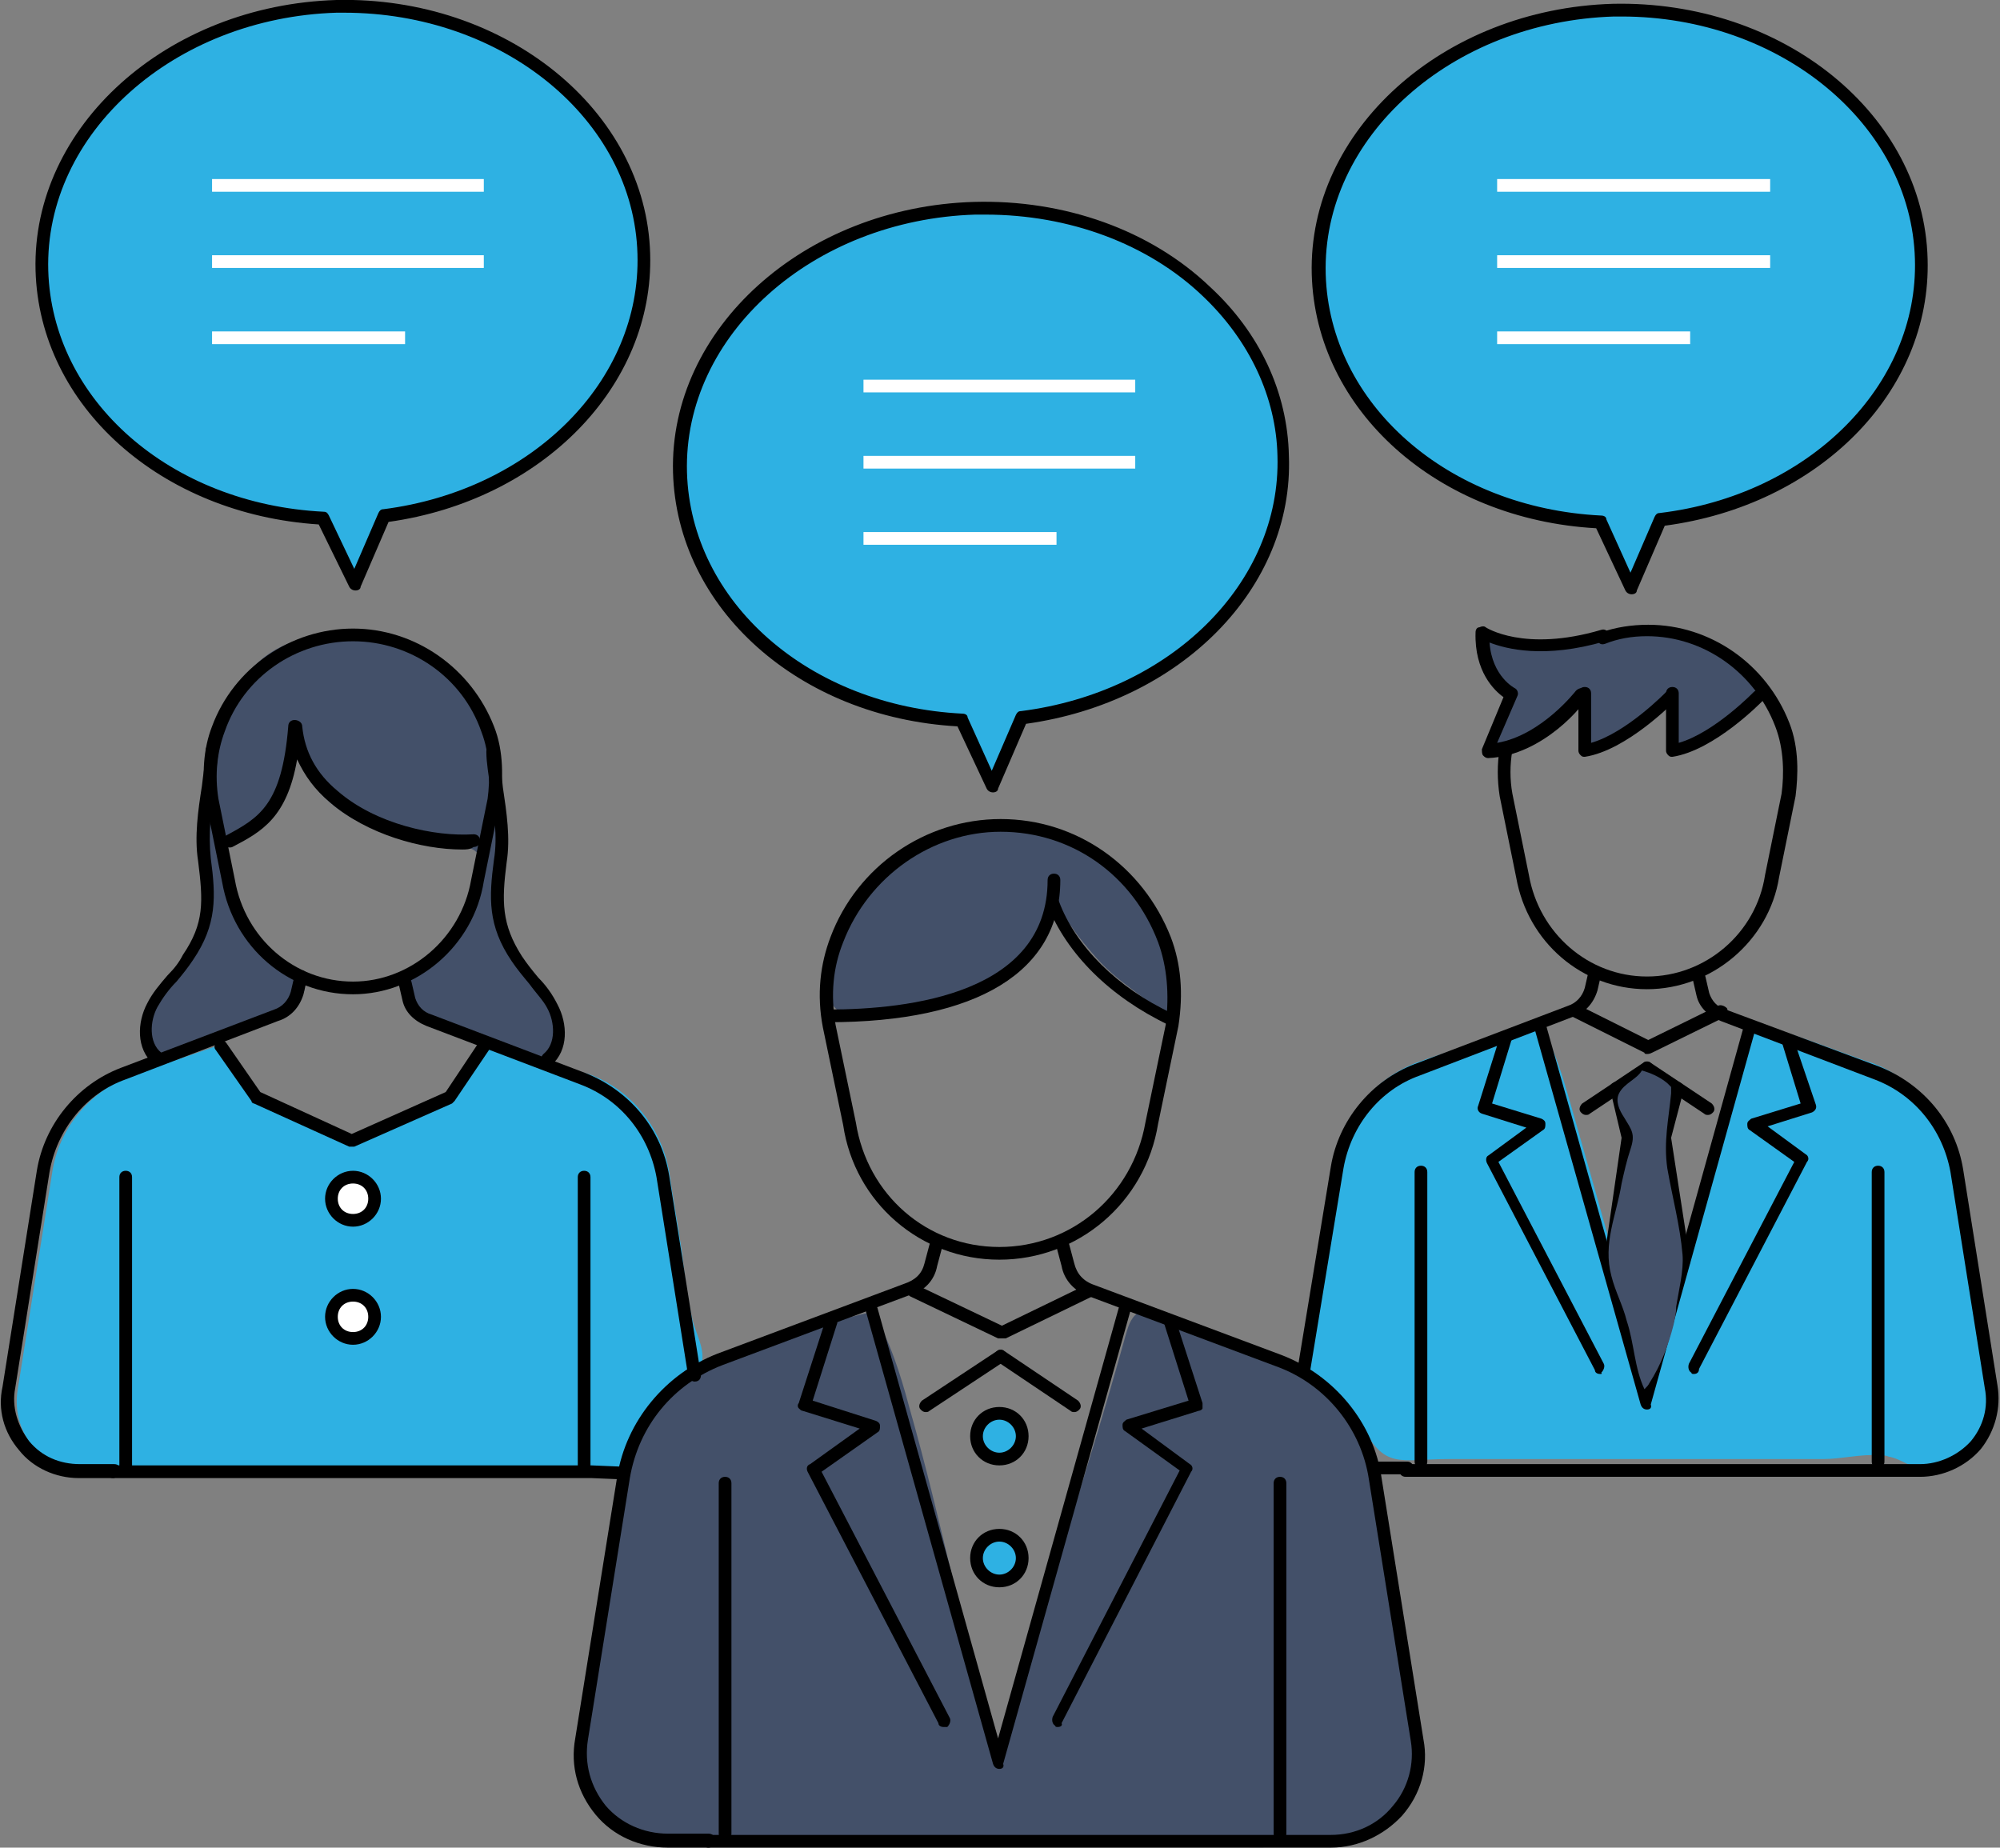
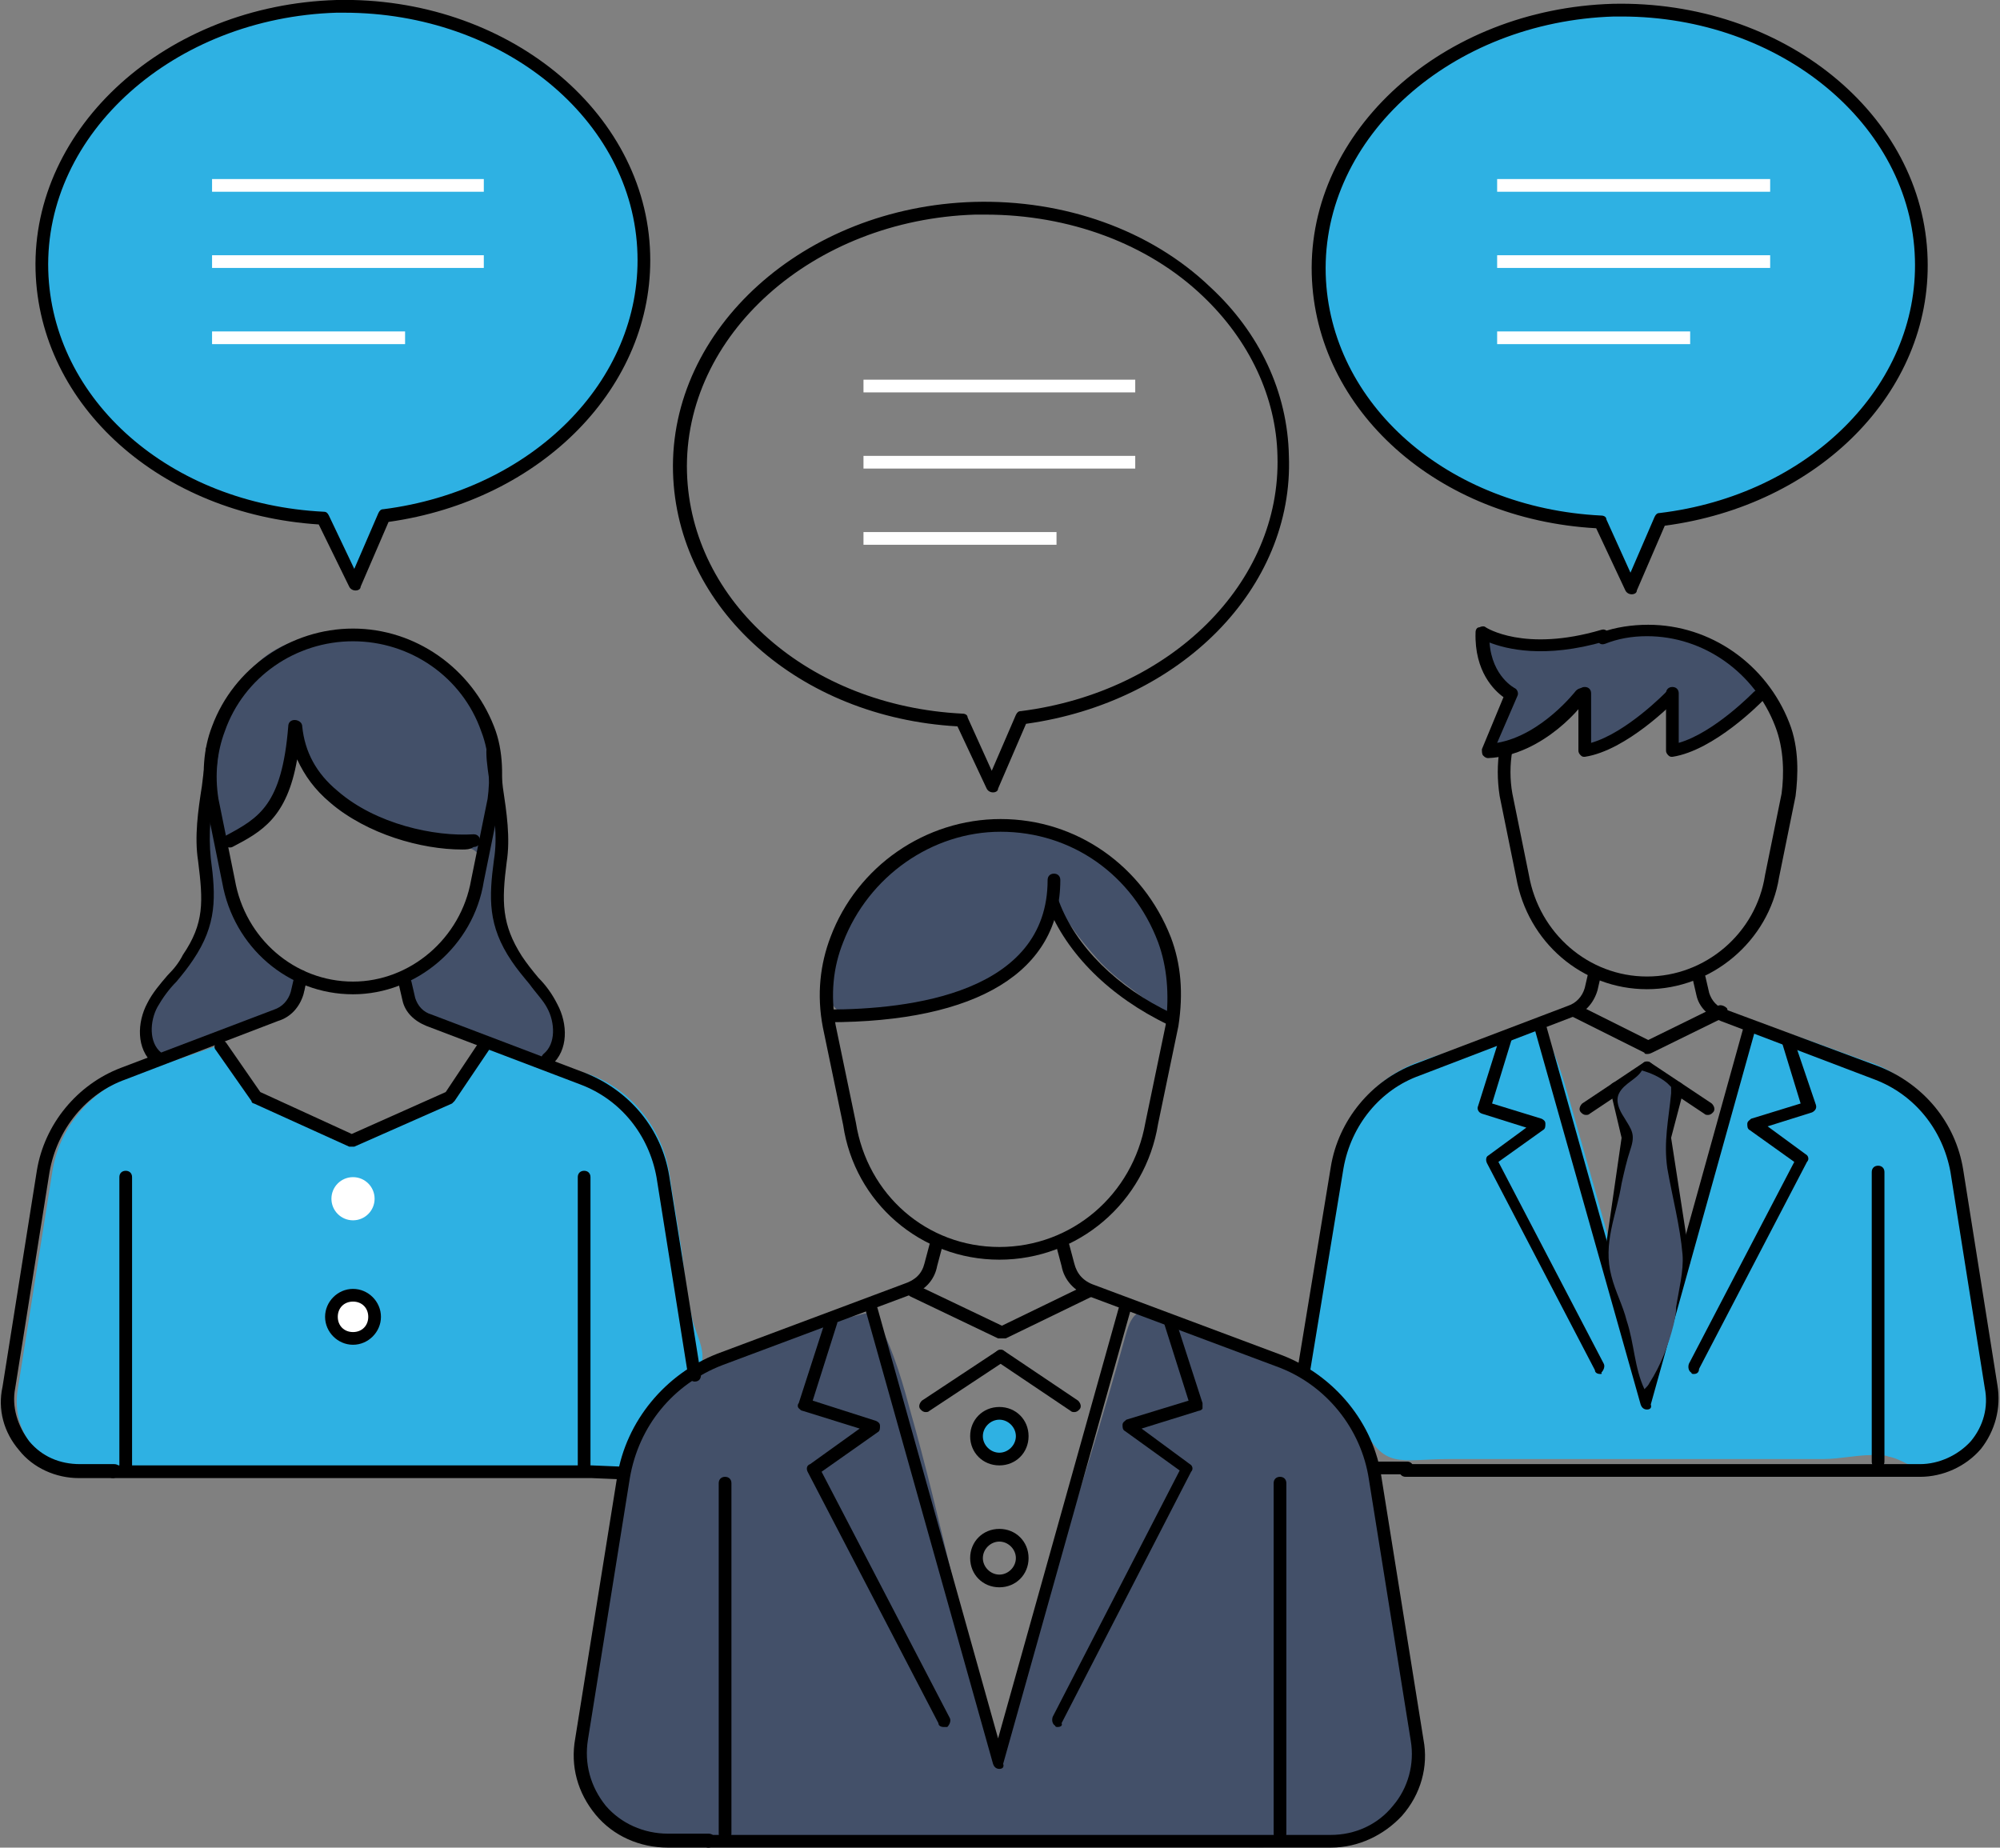
<svg xmlns="http://www.w3.org/2000/svg" version="1.1" id="レイヤー_1" x="0px" y="0px" viewBox="0 0 157.5 145.5" style="enable-background:new 0 0 157.5 145.5;" xml:space="preserve">
  <rect x="0" y="0" width="157.5" height="145.5" fill="#808080" stroke="none" />
  <style type="text/css">
	.st0{fill:#435069;}
	.st1{fill:#2EB1E3;}
	.st2{fill:#FFFFFF;}
	.st3{fill:none;}
	.st4{fill:none;stroke:#FFFFFF;stroke-miterlimit:10;}
</style>
  <path class="st0" d="M72.8,66.3c-2.9,1.4-4.8,3.3-6.3,6.1c-1,1.9-2.4,5-0.8,6.9c0.8,0.9,2.2,0.8,3.3,0.6c3-0.5,6.1-1,8.8-2.4  c2.6-1.4,4.5-3.8,5-6.7c0,0.3,1.4,1.9,1.6,2.2c0.6,0.9,1.3,1.7,2,2.5c1.6,1.8,3.6,2.9,5.3,4.4c1.5-1.2,0.7-4.3,0.2-5.8  C89.3,66.7,80,62.9,72.8,66.3L72.8,66.3z" />
  <path class="st0" d="M123.1,50.7c-0.5,0.1-1.1,0.1-1.5,0.1c-1.6-0.1-3.2-0.3-4.8-0.6c-0.7,1.4-0.1,3.3,1.2,4.1  c1.4,0.9-0.1,2.8-0.6,3.9c-0.1,0.3-0.2,0.7,0,0.9s0.5,0.1,0.8,0c2.2-0.8,5-2.5,6.4-4.4c0,1.4,0.1,2.8,0.1,4.1c0,0.2,3.3-0.9,3.6-1.1  c1.3-0.8,2.4-1.9,3.3-3.2c0.3,1.5,0.5,3.1,0.5,4.7c1.6-1,3.2-1.9,4.9-2.9c1.6-0.9,2.5-1.2,1.4-3c-1.3-2-3.9-2.7-6-3.2  c-2-0.5-4-0.4-6-0.1C125.3,50.1,124.2,50.5,123.1,50.7L123.1,50.7z" />
  <path class="st0" d="M11.5,83c-0.8-1.3,0.8-4.4,1.4-5.2c1-1.5,2.4-2.8,3.1-4.5c1.1-2.7,0.4-5.6,0.1-8.3c-0.4-4.5,0.8-9.1,3.9-12.5  c1.1-1.2,2.7-2,4.4-2.3c3.3-0.7,6.9,0,9.6,1.9s4.7,5,5.2,8.3c0.5,3.6,0.1,7.3,0.3,10.9c0.1,1.3,0.2,2.7,0.9,3.9  c0.7,1.1,1.9,1.9,2.7,2.9c0.7,1,1.1,2.2,1,3.4c0,0.4-0.1,0.9-0.4,1.2c-0.2,0.2-0.4,0.3-0.7,0.4c-1.3,0.4-2.7-0.2-4-0.7  c-1.2-0.5-2.8-0.7-3.9-1.5c-0.7-0.5-2.3-1.4-2.8-2.1c-0.4-0.7-0.2-1.6,0.4-2.2c0.7-0.7,1.7-1,2.3-1.7c0.7-0.8,1.3-1.9,1.8-2.8  c0.6-1.1,1.9-4.1,0.6-5.1c-0.8-0.6-3.2-0.5-4.2-0.8c-1.4-0.3-2.8-0.7-4.2-1.2c-3-1.1-5.4-3.8-6.1-6.9c0.5,2.5-0.3,5.7-2.7,7  c-0.9,0.5-2.1,0.5-2.5,1.5c-0.5,1.2,0.2,3.7,0.6,4.8c0.7,2.4,2.4,4.1,4.4,5.4c1.3,0.8,1.8,0.9,0.6,2.1c-0.8,0.8-1.7,1.4-2.8,1.8  c-2.3,0.9-4.6,1.9-7,2.8c-0.4,0.2-0.8,0.3-1.3,0.3C12,83.5,11.7,83.3,11.5,83L11.5,83z" />
  <g>
    <circle class="st1" cx="78.7" cy="113.1" r="1.8" />
-     <circle class="st1" cx="78.7" cy="122.7" r="1.8" />
  </g>
  <path class="st1" d="M47,116.1c1-0.1,1.9-0.3,2.3-0.8c0.5-0.7,0.6-1.5,0.9-2.2c0.6-1.6,1.7-3,3.2-3.9c0.5-0.3,1-0.6,1.4-1  c1.2-1.3,0-3-0.3-4.4c-0.4-1.7-0.6-3.5-0.8-5.2c-0.3-2.1-0.7-4.2-1-6.3c-0.6-3.5-3-6.5-6.3-7.7l-8.5-2.3L35,86.4l-7.7,3.5l-7.5-3.5  l-2.8-4l-6.7,2.3C7,86,4.6,88.9,4.1,92.4l-2.7,17C0.8,112.9,3.5,116,7,116h2.7c1.1,0,2.3,0,3.4,0c6.7,0,13.3,0,20,0  c3.2,0,6.3,0,9.5,0C43.5,115.9,45.4,116.2,47,116.1L47,116.1z" />
  <path class="st0" d="M101.8,145.4c1.3-0.1,2.6-0.3,3.9-0.6c0.9-0.2,1.9-0.4,2.7-0.9c0.8-0.5,1.4-1.3,1.9-2.1c2.1-3.6,1.5-7.1,0.5-11  c-0.5-2.1-0.7-4.3-1.1-6.4c-0.4-2.6-0.9-5.2-1.3-7.8c-0.7-4.3-3.7-8-7.8-9.6c-1.7-0.5-10.3-4-11-3.6c-0.6,0.4-0.8,1.2-1,1.9  c-3,10.9-6.9,22.2-10,33.1c-2.6-9-4.4-18.5-7-27.6c-0.7-2.6-1.5-5.2-2.9-7.5c-4.1,1-8.1,1.9-12.1,3.3c-4.1,1.5-7,5.1-7.6,9.4  l-3.2,20.9c-0.6,4.3,2.7,8.2,7,8.2h3.3c1.4,0,2.8,0,4.2,0c8.2,0.1,16.4,0.1,24.6,0.2c3.9,0,7.8,0.1,11.6,0.1  C98.2,145.5,100,145.5,101.8,145.4L101.8,145.4z" />
  <path d="M27.8,78.3c-5.1,0-9.4-3.7-10.3-8.8l-1.3-6.4C15.9,61,16,59,16.7,57.2c1.7-4.6,6.2-7.7,11.1-7.7c4.9,0,9.3,3.1,11.1,7.7  c0.8,2,0.7,4.2,0.5,5.8l-1.3,6.4C37.3,74.5,32.8,78.3,27.8,78.3z M27.8,50.5c-4.5,0-8.6,2.8-10.1,7.1c-0.6,1.6-0.8,3.4-0.5,5.3  l1.3,6.4c0.8,4.6,4.7,8,9.3,8c4.5,0,8.5-3.4,9.3-8l1.3-6.4c0.2-1.5,0.2-3.5-0.5-5.3C36.4,53.3,32.3,50.5,27.8,50.5z" />
  <path d="M49,116.5C49,116.5,49,116.5,49,116.5l-2.4-0.1H8.9c-0.3,0-0.5-0.2-0.5-0.5s0.2-0.5,0.5-0.5h37.7l2.4,0.1  c0.3,0,0.5,0.2,0.5,0.5C49.5,116.3,49.3,116.5,49,116.5z" />
  <path d="M54.7,108.8c-0.2,0-0.5-0.2-0.5-0.4l-2.5-15.7c-0.6-3.3-2.8-6.1-6-7.3l-12.1-4.6c-1-0.4-1.7-1.1-1.9-2l-0.3-1.3  c-0.1-0.3,0.1-0.5,0.4-0.6c0.3-0.1,0.5,0.1,0.6,0.4l0.3,1.3c0.2,0.6,0.6,1.1,1.3,1.3l12.1,4.6c3.5,1.4,6,4.4,6.6,8.1l2.5,15.7  C55.2,108.5,55.1,108.8,54.7,108.8C54.8,108.8,54.7,108.8,54.7,108.8z" />
  <path d="M8.9,116.4H6.2c-1.8,0-3.6-0.8-4.7-2.2c-1.2-1.4-1.7-3.2-1.3-5l2.7-17c0.6-3.7,3.2-6.8,6.6-8.1l12.1-4.6  c0.6-0.2,1.1-0.7,1.3-1.4l0.3-1.3c0.1-0.3,0.3-0.4,0.6-0.4c0.3,0.1,0.4,0.3,0.4,0.6l-0.3,1.3c-0.3,1-1,1.8-2,2.1l-12,4.6  c-3.1,1.1-5.4,3.9-6,7.3l-2.7,17c-0.3,1.5,0.2,3,1.1,4.2c1,1.2,2.4,1.8,4,1.8h2.7c0.3,0,0.5,0.2,0.5,0.5S9.2,116.4,8.9,116.4z" />
  <path d="M46,116c-0.3,0-0.5-0.2-0.5-0.5V92.7c0-0.3,0.2-0.5,0.5-0.5s0.5,0.2,0.5,0.5v22.8C46.5,115.8,46.3,116,46,116z" />
  <path d="M9.9,116c-0.3,0-0.5-0.2-0.5-0.5V92.7c0-0.3,0.2-0.5,0.5-0.5s0.5,0.2,0.5,0.5v22.8C10.4,115.8,10.2,116,9.9,116z" />
  <path d="M27.7,90.3c-0.1,0-0.1,0-0.2,0L20,86.9c-0.1,0-0.2-0.1-0.2-0.2l-2.8-4c-0.2-0.2-0.1-0.5,0.1-0.7c0.2-0.2,0.5-0.1,0.7,0.1  l2.7,3.9l7.2,3.3l7.4-3.3l2.6-3.9c0.2-0.2,0.5-0.3,0.7-0.1c0.2,0.2,0.3,0.5,0.1,0.7l-2.7,4c-0.1,0.1-0.1,0.1-0.2,0.2l-7.7,3.4  C27.8,90.3,27.8,90.3,27.7,90.3z" />
  <path class="st1" d="M148,114.6c0.2,0,0.5,0,0.7,0.1c1.1,0.2,1.9,1,3.1,1.1c2,0.1,3.1-0.6,4-2.4c1.4-3,0.4-7.5-0.3-10.5  c-0.4-1.7-0.6-3.5-0.8-5.2c-0.3-2.1-0.7-4.2-1-6.3c-0.6-3.5-3-6.5-6.3-7.7c-1.4-0.4-8.3-3.2-8.9-2.8c-0.5,0.3-0.7,0.9-0.9,1.5  c-2.6,8.8-5.1,17.7-7.7,26.5c-2.1-7.3-4.1-14.6-6.2-21.9c-0.6-2.1-1.2-4.2-2.3-6.1c-3.4,0.8-6.6,1.6-9.9,2.8  c-3.3,1.3-5.7,4.2-6.3,7.7c-0.5,3.2-1,6.4-1.6,9.6c-0.3,1.7-1.2,4.2-1,5.9c0.3,2.3,3.4,2.7,4.6,5.2c1.8,3.7,3,2.8,6.9,2.8  c6.7,0,13.3,0,20,0c3.2,0,6.3,0,9.5,0C145,114.9,146.5,114.5,148,114.6L148,114.6z" />
  <g>
    <circle class="st2" cx="27.8" cy="94.4" r="1.7" />
-     <path d="M27.8,96.6c-1.2,0-2.2-1-2.2-2.2s1-2.2,2.2-2.2c1.2,0,2.2,1,2.2,2.2S29,96.6,27.8,96.6z M27.8,93.2c-0.7,0-1.2,0.5-1.2,1.2   s0.5,1.2,1.2,1.2s1.2-0.5,1.2-1.2S28.5,93.2,27.8,93.2z" />
  </g>
  <g>
    <circle class="st2" cx="27.8" cy="103.7" r="1.7" />
    <path d="M27.8,105.9c-1.2,0-2.2-1-2.2-2.2s1-2.2,2.2-2.2c1.2,0,2.2,1,2.2,2.2S29,105.9,27.8,105.9z M27.8,102.5   c-0.7,0-1.2,0.5-1.2,1.2c0,0.7,0.5,1.2,1.2,1.2s1.2-0.5,1.2-1.2C29,103,28.5,102.5,27.8,102.5z" />
  </g>
  <path d="M129.7,77.9c-5.1,0-9.4-3.7-10.3-8.8l-1.3-6.4c-0.2-1.3-0.2-2.5,0-3.8c0-0.3,0.3-0.5,0.6-0.4c0.3,0,0.5,0.3,0.4,0.6  c-0.2,1.1-0.2,2.3,0,3.4l1.3,6.4c0.8,4.6,4.7,8,9.3,8c4.6,0,8.6-3.4,9.3-8l1.3-6.4c0.2-1.5,0.2-3.5-0.5-5.3  c-1.6-4.2-5.6-7.1-10.1-7.1c-1.2,0-2.3,0.2-3.3,0.6c-0.3,0.1-0.5,0-0.6-0.3c-0.1-0.3,0-0.5,0.3-0.6c1.1-0.4,2.4-0.6,3.7-0.6  c4.9,0,9.3,3.1,11.1,7.7c0.8,2,0.7,4.2,0.5,5.8l-1.3,6.4C139.3,74.1,134.8,77.9,129.7,77.9z" />
  <path d="M151.2,116.3h-40.5c-0.3,0-0.5-0.2-0.5-0.5s0.2-0.5,0.5-0.5h40.5c1.5,0,3-0.7,4-1.8c1-1.2,1.4-2.7,1.1-4.2l-2.7-17  c-0.6-3.3-2.8-6.1-6-7.3l-12.1-4.6c-1-0.4-1.7-1.1-1.9-2l-0.3-1.3c-0.1-0.3,0.1-0.5,0.4-0.6c0.3-0.1,0.5,0.1,0.6,0.4l0.3,1.3  c0.2,0.6,0.6,1.1,1.3,1.3L148,84c3.5,1.4,6,4.4,6.6,8.1l2.7,17c0.3,1.8-0.2,3.6-1.3,5C154.8,115.5,153,116.3,151.2,116.3z" />
  <path d="M102.7,108.3C102.7,108.3,102.6,108.3,102.7,108.3c-0.4-0.1-0.5-0.3-0.5-0.6l2.6-15.8c0.6-3.7,3.2-6.8,6.6-8.1l12.1-4.6  c0.6-0.2,1.1-0.7,1.3-1.4l0.3-1.3c0.1-0.3,0.3-0.4,0.6-0.4c0.3,0.1,0.4,0.3,0.4,0.6l-0.3,1.3c-0.3,1-1,1.8-2,2.1l-12,4.6  c-3.1,1.1-5.4,3.9-6,7.3l-2.6,15.8C103.2,108.1,102.9,108.3,102.7,108.3z" />
  <path d="M110.8,116.1h-2.2c-0.3,0-0.5-0.2-0.5-0.5s0.2-0.5,0.5-0.5h2.2c0.3,0,0.5,0.2,0.5,0.5S111.1,116.1,110.8,116.1z" />
  <path d="M134.5,87.8c-0.1,0-0.2,0-0.3-0.1l-4.8-3.2c-0.2-0.2-0.3-0.5-0.1-0.7c0.2-0.2,0.5-0.3,0.7-0.1l4.8,3.2  c0.2,0.2,0.3,0.5,0.1,0.7C134.8,87.7,134.7,87.8,134.5,87.8z" />
  <path d="M124.9,87.8c-0.2,0-0.3-0.1-0.4-0.2c-0.2-0.2-0.1-0.5,0.1-0.7l4.8-3.2c0.2-0.2,0.5-0.1,0.7,0.1c0.2,0.2,0.1,0.5-0.1,0.7  l-4.8,3.2C125.1,87.8,125,87.8,124.9,87.8z" />
  <path d="M129.7,83c-0.1,0-0.2,0-0.2-0.1l-5.6-2.8c-0.2-0.1-0.3-0.4-0.2-0.7c0.1-0.2,0.4-0.3,0.7-0.2l5.4,2.7l5.5-2.7  c0.2-0.1,0.5,0,0.7,0.2c0.1,0.2,0,0.5-0.2,0.7l-5.7,2.8C129.9,83,129.8,83,129.7,83z" />
  <path d="M129.7,111c-0.2,0-0.4-0.1-0.5-0.4l-8.3-29.4c-0.1-0.3,0.1-0.5,0.3-0.6c0.3-0.1,0.5,0.1,0.6,0.3l7.8,27.7l7.7-27.7  c0.1-0.3,0.3-0.4,0.6-0.3c0.3,0.1,0.4,0.3,0.3,0.6l-8.2,29.4C130.1,110.9,129.9,111,129.7,111L129.7,111z" />
  <path d="M133.4,108.2c-0.1,0-0.2,0-0.2-0.1c-0.2-0.1-0.3-0.4-0.2-0.7l8.3-15.9l-3.5-2.5c-0.2-0.1-0.2-0.3-0.2-0.5s0.2-0.3,0.3-0.4  l3.9-1.2l-1.5-4.9c-0.1-0.3,0.1-0.5,0.3-0.6c0.3-0.1,0.5,0.1,0.6,0.3L143,87c0.1,0.3-0.1,0.5-0.3,0.6l-3.5,1.1l3,2.2  c0.2,0.1,0.3,0.4,0.1,0.6l-8.5,16.3C133.8,108.1,133.6,108.2,133.4,108.2z" />
  <path d="M126,108.2c-0.2,0-0.4-0.1-0.4-0.3l-8.5-16.3c-0.1-0.2-0.1-0.5,0.1-0.6l3-2.2l-3.5-1.1c-0.3-0.1-0.4-0.4-0.3-0.6l1.7-5.4  c0.1-0.3,0.4-0.4,0.6-0.3c0.3,0.1,0.4,0.4,0.3,0.6l-1.5,4.9l3.9,1.2c0.2,0.1,0.3,0.2,0.3,0.4s0,0.4-0.2,0.5l-3.5,2.5l8.3,15.9  c0.1,0.2,0,0.5-0.2,0.7C126.2,108.2,126.1,108.2,126,108.2z" />
  <path d="M147.9,115.6c-0.3,0-0.5-0.2-0.5-0.5V92.3c0-0.3,0.2-0.5,0.5-0.5s0.5,0.2,0.5,0.5v22.8C148.4,115.4,148.2,115.6,147.9,115.6  z" />
-   <path d="M111.9,115.6c-0.3,0-0.5-0.2-0.5-0.5V92.3c0-0.3,0.2-0.5,0.5-0.5s0.5,0.2,0.5,0.5v22.8C112.4,115.4,112.2,115.6,111.9,115.6  z" />
  <path d="M132.6,99.9c-0.2,0-0.5-0.2-0.5-0.4l-1.5-9.8c0-0.1,0-0.1,0-0.2l1-3.9c0.1-0.3,0.3-0.4,0.6-0.4c0.3,0.1,0.4,0.3,0.4,0.6  l-1,3.8l1.5,9.7C133.1,99.6,132.9,99.9,132.6,99.9C132.6,99.9,132.6,99.9,132.6,99.9z" />
  <path d="M126.8,99.9C126.8,99.9,126.8,99.9,126.8,99.9c-0.3,0-0.5-0.3-0.5-0.6l1.4-9.7l-0.9-3.8c-0.1-0.3,0.1-0.5,0.4-0.6  c0.3-0.1,0.5,0.1,0.6,0.4l0.9,3.9c0,0.1,0,0.1,0,0.2l-1.4,9.8C127.3,99.7,127,99.9,126.8,99.9z" />
  <path d="M130.8,90.1h-2.4c-0.3,0-0.5-0.2-0.5-0.5s0.2-0.5,0.5-0.5h2.4c0.3,0,0.5,0.2,0.5,0.5S131.1,90.1,130.8,90.1z" />
  <path d="M131.7,59.6c-0.1,0-0.2,0-0.3-0.1c-0.1-0.1-0.2-0.2-0.2-0.4v-4.5c0-0.3,0.2-0.5,0.5-0.5s0.5,0.2,0.5,0.5v3.9  c2.8-0.8,5.9-4,5.9-4c0.2-0.2,0.5-0.2,0.7,0c0.2,0.2,0.2,0.5,0,0.7C138.7,55.3,135,59.1,131.7,59.6  C131.8,59.6,131.7,59.6,131.7,59.6z" />
  <path d="M124.8,59.6c-0.1,0-0.2,0-0.3-0.1c-0.1-0.1-0.2-0.2-0.2-0.4v-4.5c0-0.3,0.2-0.5,0.5-0.5s0.5,0.2,0.5,0.5v3.9  c2.8-0.8,5.9-4,5.9-4c0.2-0.2,0.5-0.2,0.7,0c0.2,0.2,0.2,0.5,0,0.7C131.8,55.3,128.1,59.1,124.8,59.6  C124.9,59.6,124.8,59.6,124.8,59.6z" />
  <path d="M117.2,59.7c-0.2,0-0.3-0.1-0.4-0.2c-0.1-0.1-0.1-0.3-0.1-0.5l1.7-4.1c-0.7-0.5-2.3-2-2.2-5.1c0-0.2,0.1-0.4,0.3-0.4  c0.2-0.1,0.4-0.1,0.5,0c0,0,3,2,9.1,0.2c0.3-0.1,0.5,0.1,0.6,0.3c0.1,0.3-0.1,0.5-0.3,0.6c-4.8,1.4-7.8,0.6-9.1,0.1  c0.2,2.7,2,3.6,2,3.6c0.2,0.1,0.3,0.4,0.2,0.6l-1.6,3.7c3.5-0.6,6.2-4.1,6.2-4.1c0.2-0.2,0.5-0.3,0.7-0.1c0.2,0.2,0.3,0.5,0.1,0.7  C124.9,55.3,121.6,59.5,117.2,59.7C117.2,59.7,117.2,59.7,117.2,59.7z" />
  <path d="M78.7,99.2c-6.2,0-11.4-4.5-12.3-10.6l-1.6-7.7c-0.5-2.6-0.2-5,0.6-7.1c2.1-5.6,7.5-9.3,13.4-9.3c6,0,11.2,3.7,13.4,9.3  c0.8,2.1,1,4.4,0.6,7l-1.6,7.7C90.2,94.7,84.9,99.2,78.7,99.2z M78.8,65.5c-5.4,0-10.4,3.5-12.4,8.7c-0.8,2-1,4.1-0.6,6.5l1.6,7.7  c0.9,5.7,5.6,9.8,11.3,9.8c5.7,0,10.5-4.1,11.5-9.8l1.6-7.7c0.3-2.4,0.1-4.6-0.6-6.5C89.2,68.9,84.4,65.5,78.8,65.5z" />
  <path d="M104.8,145.5h-49c-0.3,0-0.5-0.2-0.5-0.5s0.2-0.5,0.5-0.5h49c1.9,0,3.7-0.8,4.9-2.3c1.2-1.4,1.7-3.3,1.4-5.1l-3.3-20.6  c-0.6-4-3.4-7.5-7.3-8.9l-14.7-5.5c-1.2-0.4-2-1.3-2.2-2.4l-0.4-1.5c-0.1-0.3,0.1-0.5,0.4-0.6c0.3-0.1,0.5,0.1,0.6,0.4l0.4,1.5  c0.2,0.8,0.7,1.4,1.6,1.7l14.7,5.5c4.2,1.6,7.3,5.4,7.9,9.7l3.3,20.6c0.4,2.1-0.2,4.3-1.7,6C109,144.5,107,145.5,104.8,145.5z" />
  <path d="M55.8,145.5h-3.2c-2.2,0-4.3-0.9-5.7-2.6c-1.4-1.7-2-3.8-1.6-6l3.3-20.6c0.7-4.4,3.8-8.1,7.9-9.7l14.7-5.5  c0.9-0.3,1.4-0.8,1.6-1.6l0.4-1.5c0.1-0.3,0.3-0.4,0.6-0.4c0.3,0.1,0.4,0.3,0.4,0.6l-0.4,1.5c-0.2,1.1-1,2-2.2,2.3l-14.7,5.5  c-3.9,1.5-6.6,4.8-7.3,8.9l-3.3,20.6c-0.3,1.9,0.2,3.7,1.4,5.2c1.2,1.4,3,2.2,4.9,2.2h3.2c0.3,0,0.5,0.2,0.5,0.5  S56.1,145.5,55.8,145.5z" />
  <path d="M84.6,111.2c-0.1,0-0.2,0-0.3-0.1l-5.8-3.9c-0.2-0.2-0.3-0.5-0.1-0.7s0.5-0.3,0.7-0.1l5.8,3.9c0.2,0.2,0.3,0.5,0.1,0.7  C84.9,111.1,84.8,111.2,84.6,111.2z" />
  <path d="M72.9,111.2c-0.2,0-0.3-0.1-0.4-0.2c-0.2-0.2-0.1-0.5,0.1-0.7l5.9-3.9c0.2-0.2,0.5-0.1,0.7,0.1c0.2,0.2,0.1,0.5-0.1,0.7  l-5.9,3.9C73.1,111.2,73,111.2,72.9,111.2z" />
  <path d="M78.8,105.4c-0.1,0-0.1,0-0.2,0l-6.9-3.3c-0.2-0.1-0.4-0.4-0.2-0.7c0.1-0.2,0.4-0.4,0.7-0.2l6.7,3.2l6.6-3.2  c0.2-0.1,0.5,0,0.7,0.2c0.1,0.2,0,0.5-0.2,0.7l-6.8,3.3C78.9,105.4,78.9,105.4,78.8,105.4z" />
  <path d="M65.2,80.5c-0.3,0-0.5-0.2-0.5-0.5s0.2-0.5,0.5-0.5c6.5,0,17.3-1.3,17.3-10.2c0-0.3,0.2-0.5,0.5-0.5s0.5,0.2,0.5,0.5  C83.5,76.5,77,80.5,65.2,80.5z" />
  <path d="M92.2,80.7c-0.1,0-0.1,0-0.2,0c-4.6-2.2-8-5.6-9.5-9.4c-0.1-0.3,0-0.5,0.3-0.6c0.3-0.1,0.5,0,0.6,0.3  c1.3,3.5,4.6,6.8,8.9,8.8c0.2,0.1,0.4,0.4,0.2,0.7C92.6,80.6,92.4,80.7,92.2,80.7z" />
  <path d="M78.7,139.3c-0.2,0-0.4-0.1-0.5-0.4l-10-35.6c-0.1-0.3,0.1-0.5,0.3-0.6c0.3-0.1,0.5,0.1,0.6,0.3l9.5,33.9l9.5-33.9  c0.1-0.3,0.4-0.4,0.6-0.3c0.3,0.1,0.4,0.4,0.3,0.6l-10,35.6C79.1,139.2,78.9,139.3,78.7,139.3z" />
  <path d="M83.3,136c-0.1,0-0.2,0-0.2-0.1c-0.2-0.1-0.3-0.4-0.2-0.7l10-19.4l-4.3-3.1c-0.2-0.1-0.2-0.3-0.2-0.5s0.2-0.3,0.3-0.4  l4.9-1.5l-1.9-6c-0.1-0.3,0.1-0.5,0.3-0.6c0.3-0.1,0.5,0.1,0.6,0.3l2.1,6.5c0,0.1,0,0.3,0,0.4s-0.2,0.2-0.3,0.2l-4.5,1.4l3.8,2.8  c0.2,0.1,0.3,0.4,0.1,0.6l-10.2,19.8C83.7,135.9,83.5,136,83.3,136z" />
  <path d="M74.3,136c-0.2,0-0.4-0.1-0.4-0.3l-10.3-19.8c-0.1-0.2-0.1-0.5,0.2-0.6l3.9-2.8l-4.5-1.4c-0.1,0-0.2-0.1-0.3-0.2  c-0.1-0.1-0.1-0.3,0-0.4l2.1-6.5c0.1-0.3,0.4-0.4,0.6-0.3c0.3,0.1,0.4,0.4,0.3,0.6l-1.9,6l5,1.6c0.2,0.1,0.3,0.2,0.3,0.4  c0,0.2,0,0.4-0.2,0.5l-4.4,3.1l10.1,19.4c0.1,0.2,0,0.5-0.2,0.7C74.5,136,74.4,136,74.3,136z" />
  <path d="M100.8,144.9c-0.3,0-0.5-0.2-0.5-0.5v-27.6c0-0.3,0.2-0.5,0.5-0.5s0.5,0.2,0.5,0.5v27.6  C101.3,144.7,101.1,144.9,100.8,144.9z" />
  <path d="M57.1,144.9c-0.3,0-0.5-0.2-0.5-0.5v-27.6c0-0.3,0.2-0.5,0.5-0.5s0.5,0.2,0.5,0.5v27.6C57.6,144.7,57.4,144.9,57.1,144.9z" />
  <path d="M78.7,115.4c-1.3,0-2.3-1-2.3-2.3s1-2.3,2.3-2.3c1.3,0,2.3,1,2.3,2.3S80,115.4,78.7,115.4z M78.7,111.8  c-0.7,0-1.3,0.6-1.3,1.3s0.6,1.3,1.3,1.3s1.3-0.6,1.3-1.3S79.4,111.8,78.7,111.8z" />
  <path d="M78.7,125c-1.3,0-2.3-1-2.3-2.3s1-2.3,2.3-2.3c1.3,0,2.3,1,2.3,2.3S80,125,78.7,125z M78.7,121.4c-0.7,0-1.3,0.6-1.3,1.3  s0.6,1.3,1.3,1.3s1.3-0.6,1.3-1.3S79.4,121.4,78.7,121.4z" />
  <g>
-     <path class="st1" d="M101.1,35.9C100.8,24.8,89.9,16,76.8,16.4c-13.1,0.4-23.5,9.7-23.2,20.8c0.3,10.6,10.1,18.9,22.2,19.5l2.4,5.2   l2.3-5.4C92.4,55,101.4,46.3,101.1,35.9L101.1,35.9z" />
    <path d="M78.2,62.4c-0.2,0-0.4-0.1-0.5-0.3l-2.3-4.9c-12.5-0.7-22.1-9.3-22.4-20c-0.3-11.3,10.3-20.9,23.7-21.3   c7.1-0.2,13.9,2.2,18.6,6.7c3.9,3.6,6.1,8.3,6.2,13.3C101.9,46.3,93,55.3,80.8,57l-2.2,5.1C78.6,62.3,78.4,62.4,78.2,62.4   C78.2,62.4,78.2,62.4,78.2,62.4z M77.6,16.9c-0.3,0-0.6,0-0.8,0c-12.8,0.4-23,9.5-22.7,20.3c0.3,10.2,9.6,18.4,21.7,19   c0.2,0,0.4,0.1,0.4,0.3l1.9,4.2l1.9-4.4c0.1-0.2,0.2-0.3,0.4-0.3c11.8-1.5,20.5-10.1,20.2-20.1c0,0,0,0,0,0   c-0.1-4.6-2.2-9.1-5.9-12.6C90.4,19.2,84.2,16.9,77.6,16.9z" />
  </g>
  <g>
    <path class="st1" d="M50.7,20C50.4,8.9,39.6,0.2,26.5,0.5C13.4,0.9,3,10.2,3.3,21.3c0.3,10.6,10.1,18.9,22.2,19.5L28,46l2.3-5.4   C42.1,39.1,51,30.4,50.7,20L50.7,20z" />
    <path d="M28,46.5c-0.2,0-0.4-0.1-0.5-0.3l-2.4-4.9C12.7,40.5,3.1,32,2.8,21.3C2.5,10,13.1,0.4,26.5,0c13.3-0.3,24.4,8.7,24.7,20   l0,0c0.3,10.4-8.5,19.4-20.6,21.1l-2.2,5.1C28.4,46.4,28.2,46.5,28,46.5C28,46.5,28,46.5,28,46.5z M27.1,1c-0.2,0-0.4,0-0.6,0   c-12.8,0.4-23,9.5-22.7,20.3c0.3,10.2,9.6,18.4,21.7,19c0.2,0,0.3,0.1,0.4,0.3l2,4.2l1.9-4.4c0.1-0.2,0.2-0.3,0.4-0.3   C41.9,38.6,50.5,30,50.2,20c0,0,0,0,0,0C49.9,9.4,39.6,1,27.1,1z" />
  </g>
  <g>
    <path class="st1" d="M151.3,20.4C151,9.2,140.2,0.5,127.1,0.8c-13.1,0.4-23.5,9.7-23.2,20.8c0.3,10.6,10.1,18.9,22.2,19.5l2.4,5.2   l2.3-5.4C142.7,39.5,151.6,30.7,151.3,20.4L151.3,20.4z" />
    <path d="M128.5,46.8c-0.2,0-0.4-0.1-0.5-0.3l-2.3-4.9c-12.5-0.7-22.1-9.3-22.4-20c-0.3-11.3,10.3-20.9,23.7-21.3   C140.4,0,151.5,9,151.8,20.4c0.3,10.5-8.6,19.4-20.7,21l-2.2,5.1C128.9,46.7,128.7,46.8,128.5,46.8   C128.5,46.8,128.5,46.8,128.5,46.8z M127.7,1.3c-0.2,0-0.4,0-0.6,0c-12.8,0.4-23,9.5-22.7,20.3c0.3,10.2,9.6,18.4,21.7,19   c0.2,0,0.4,0.1,0.4,0.3l1.9,4.2l1.9-4.4c0.1-0.2,0.2-0.3,0.4-0.3c11.7-1.4,20.4-10,20.1-20c0,0,0,0,0,0   C150.5,9.8,140.2,1.3,127.7,1.3z" />
  </g>
  <path d="M43.1,83.9c-0.1,0-0.3-0.1-0.4-0.2c-0.2-0.2-0.1-0.5,0.1-0.7c1-0.8,0.9-2.5,0.3-3.6c-0.3-0.6-0.9-1.2-1.4-1.9  c-0.5-0.6-1-1.2-1.4-1.8c-1.9-2.8-1.8-5-1.4-8c0.3-1.8,0-3.8-0.3-5.7c-0.1-0.9-0.3-1.9-0.3-2.8c0-0.3,0.2-0.5,0.5-0.5  c0.3,0,0.5,0.2,0.5,0.5c0.1,0.9,0.2,1.8,0.3,2.8c0.3,2,0.6,4,0.3,5.9c-0.4,3.1-0.4,4.9,1.2,7.4c0.4,0.6,0.8,1.1,1.3,1.7  c0.6,0.6,1.1,1.3,1.5,2.1c0.8,1.5,0.9,3.6-0.5,4.8C43.3,83.9,43.2,83.9,43.1,83.9z" />
  <path d="M12.4,83.9c-0.1,0-0.2,0-0.3-0.1c-1.4-1.2-1.3-3.3-0.5-4.8c0.4-0.8,1-1.5,1.6-2.2c0.5-0.5,0.9-1,1.2-1.6  c1.7-2.5,1.6-4.2,1.2-7.4c-0.3-1.9,0-4,0.3-5.9c0.1-1,0.3-1.9,0.3-2.8c0-0.3,0.2-0.5,0.5-0.5c0.3,0,0.5,0.3,0.5,0.5  c-0.1,0.9-0.2,1.9-0.3,2.8c-0.3,1.9-0.5,3.8-0.3,5.7c0.4,3,0.5,5.2-1.4,8c-0.4,0.6-0.8,1.1-1.3,1.7c-0.6,0.6-1.1,1.3-1.5,2  c-0.6,1.1-0.7,2.8,0.3,3.6c0.2,0.2,0.2,0.5,0.1,0.7C12.7,83.8,12.5,83.9,12.4,83.9z" />
  <path d="M36.4,66.9c-3.2,0-7.5-1.2-10.4-3.7c-1.2-1-2-2.1-2.6-3.4c-0.8,4.6-2.8,5.7-5.1,6.9c-0.2,0.1-0.6,0-0.7-0.2  c-0.1-0.2-0.1-0.5,0.2-0.7l0,0c2.6-1.4,4.4-2.4,4.9-8.6c0-0.3,0.2-0.5,0.5-0.5s0.6,0.2,0.6,0.5c0.2,2,1.1,3.7,2.8,5.1  c3,2.6,7.6,3.6,10.7,3.4c0.3,0,0.5,0.2,0.5,0.5c0,0.3-0.2,0.5-0.5,0.5C37,66.9,36.7,66.9,36.4,66.9z" />
  <path class="st0" d="M129.9,108.9c0.9-1.4,1.5-3,1.9-4.6c0.1-0.5,0.2-0.9,0.2-1.4c0.2-1.3,0.6-2.8,0.5-4.1c-0.2-2.3-0.8-4.5-1.2-6.8  c-0.3-2.1,0.1-3.8,0.3-5.9c0-0.2,0-0.3,0-0.5c-0.1-0.1-0.2-0.2-0.3-0.3c-0.6-0.5-1.3-0.8-2-1c-0.4,0.7-1.4,1-1.8,1.8  c-0.3,0.6,0,1.3,0.4,1.9c0.6,1,0.9,1.3,0.5,2.5c-0.3,0.9-0.5,1.8-0.7,2.7c-0.4,2.5-1.5,4.7-0.8,7.3c0.3,1.2,0.9,2.3,1.2,3.5  c0.6,1.8,0.6,3.7,1.4,5.4C129.7,109.2,129.8,109.1,129.9,108.9L129.9,108.9z" />
  <path class="st3" d="M70.9,102.1c-0.9,0-1.6,0.9-1.8,1.8s-0.1,1.8,0.1,2.7c0.7,3.8,1.4,7.6,2.3,11.3c1.7,6.7,4.3,13.1,7.6,19.2  c1.7-7.9,6.8-14.8,7.9-22.8c0.4-3.2,0.1-6.6,1.1-9.6c0.1-0.4,0.3-0.9,0.2-1.3c-0.1-0.7-0.8-1.1-1.5-1.2s-1.4,0.1-2,0.4  c-1.5,0.5-2.9,0.9-4.4,1.4c-0.6,0.2-1.3,0.4-2,0.3c-0.5-0.1-1-0.3-1.5-0.6c-1.1-0.6-2.3-1.2-3.4-1.8" />
  <line class="st4" x1="16.7" y1="14.6" x2="38.1" y2="14.6" />
  <line class="st4" x1="16.7" y1="20.6" x2="38.1" y2="20.6" />
  <line class="st4" x1="16.7" y1="26.6" x2="31.9" y2="26.6" />
  <line class="st4" x1="117.9" y1="14.6" x2="139.4" y2="14.6" />
  <line class="st4" x1="117.9" y1="20.6" x2="139.4" y2="20.6" />
  <line class="st4" x1="117.9" y1="26.6" x2="133.1" y2="26.6" />
  <line class="st4" x1="68" y1="30.4" x2="89.4" y2="30.4" />
  <line class="st4" x1="68" y1="36.4" x2="89.4" y2="36.4" />
  <line class="st4" x1="68" y1="42.4" x2="83.2" y2="42.4" />
</svg>